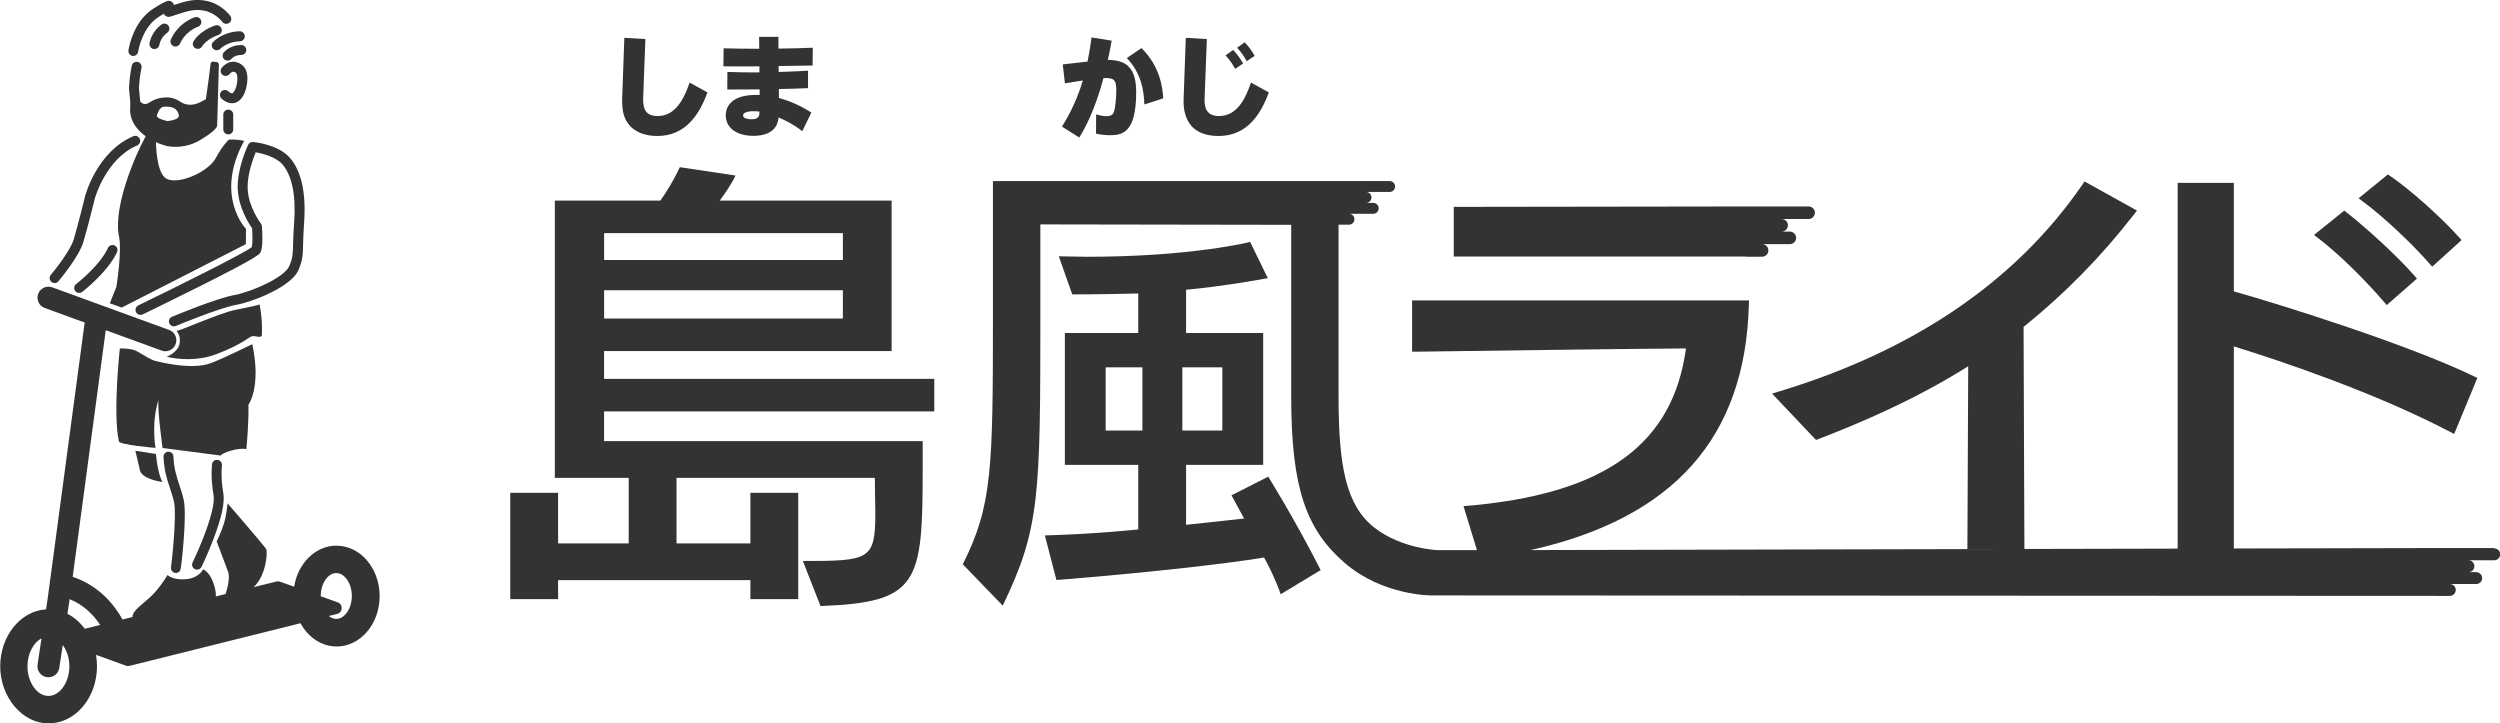
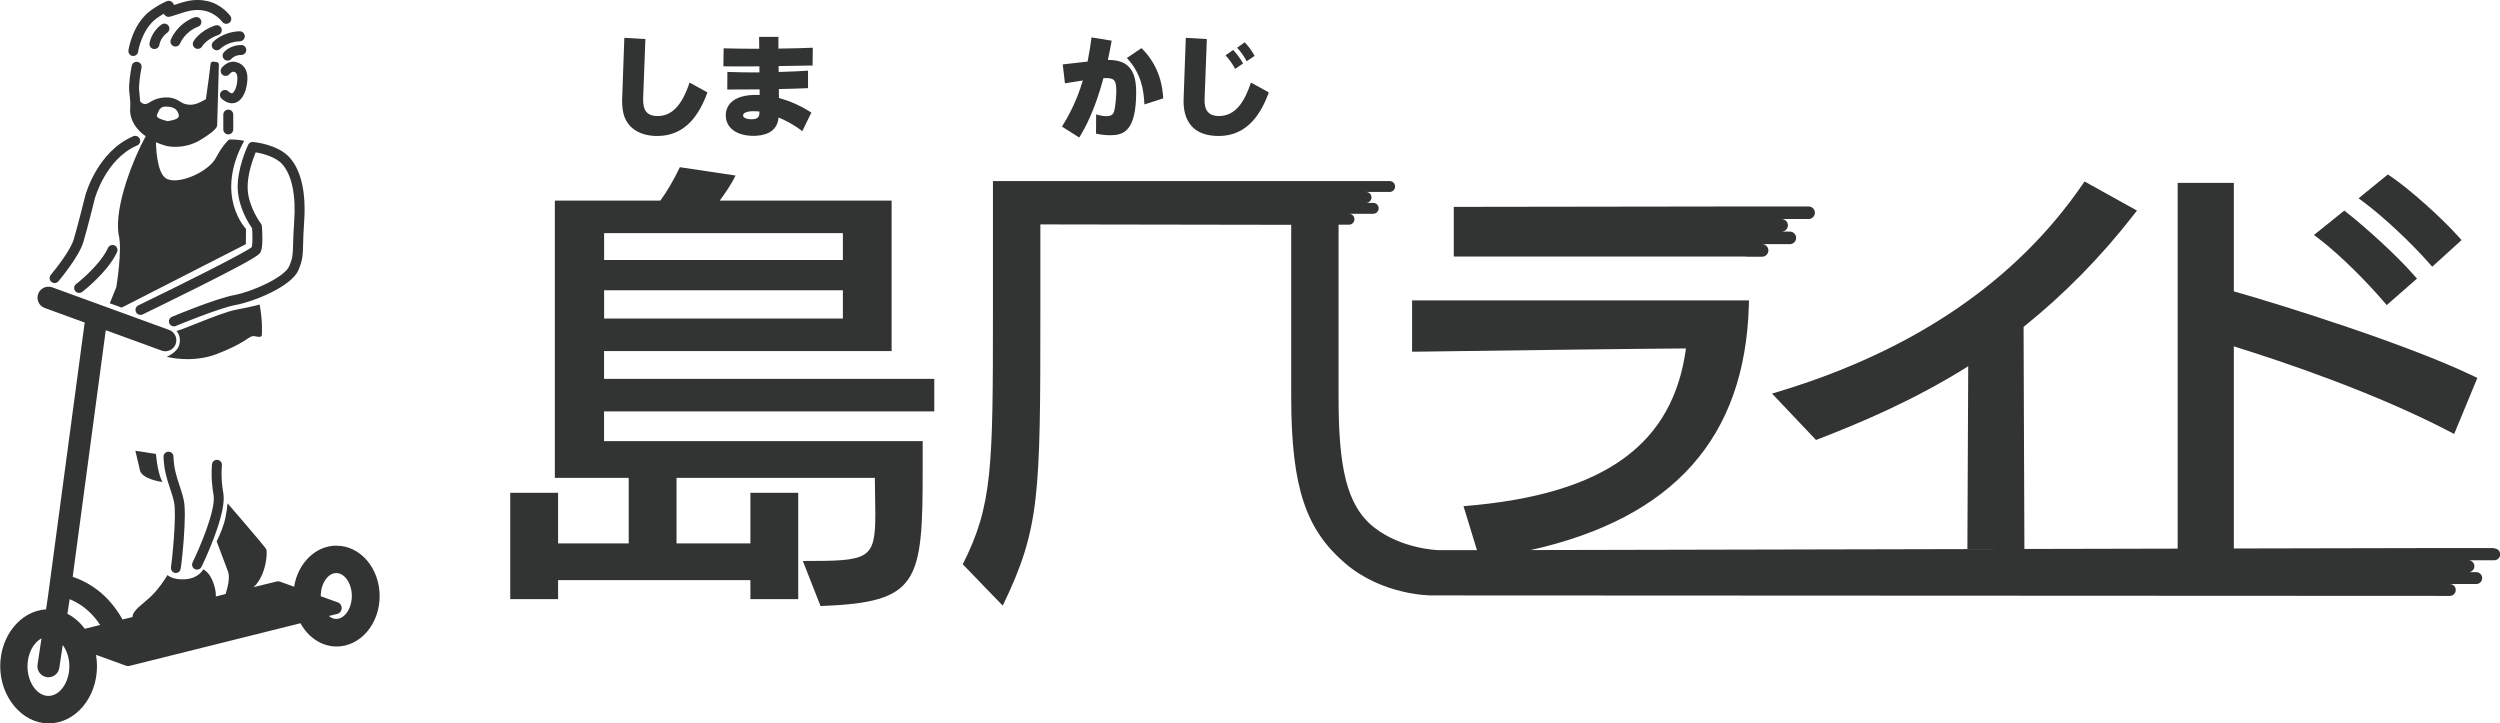
<svg xmlns="http://www.w3.org/2000/svg" id="_レイヤー_2" data-name="レイヤー 2" viewBox="0 0 362.18 104.8">
  <defs>
    <style>
      .cls-1 {
        fill: #323333;
      }
    </style>
  </defs>
  <g id="_レイヤー_1-2" data-name="レイヤー 1">
    <g>
      <path class="cls-1" d="M95.23,19.7c4.15,0,6.11-3.19,7.26-6.31l-2.59-1.43c-1.14,3.42-2.63,4.85-4.64,4.85s-2.12-1.44-2.08-2.74l.32-8.41-3.05-.18-.31,8.64c-.02.6-.05,1.67.28,2.66.66,1.98,2.51,2.92,4.8,2.92Z" />
      <path class="cls-1" d="M110.02,9.61v.88c-2.01,0-2.38,0-4.64-.07l-.02,2.55c2.11,0,2.35,0,4.69-.02v.81c-4.49-.19-4.91,2.08-4.91,2.95,0,1.74,1.48,2.97,4.02,2.97,1.35,0,3.44-.37,3.63-2.66.88.37,2.06.92,3.44,1.98l1.31-2.69c-1.46-.94-2.92-1.62-4.69-2.11l-.02-1.3c1.83-.03,2.59-.07,4.23-.13v-2.53c-1.61.1-1.86.1-4.25.19l-.02-.86c.94-.02,1.33-.02,4.93-.08l.03-2.58c-1.93.08-2.03.08-4.98.13v-1.7h-2.8l.02,1.72c-2.25,0-2.71,0-5.16-.06l-.03,2.61c2.19.02,2.74.02,5.21,0ZM108.85,17.28c-.39,0-1.2-.1-1.2-.55,0-.58,1.17-.62,1.49-.62.27,0,.62.02.89.05-.02.6-.03,1.12-1.18,1.12Z" />
      <path class="cls-1" d="M168.52,14.25c-.08-1.49-.44-4.62-3.15-7.28l-2.12,1.43c2.08,2.24,2.45,4.6,2.54,6.73l2.72-.88Z" />
      <path class="cls-1" d="M156.36,19.91c.76-1.23,2.22-3.81,3.5-8.59,1.48-.07,1.86.18,1.86,1.78,0,.62-.08,2.22-.32,3.03-.1.36-.32.7-1.12.7-.28,0-.7-.03-1.48-.26l-.02,2.79c.68.15,1.35.23,2.06.23,1.86,0,3.76-.5,3.76-6.24,0-3.54-1.44-4.67-4.1-4.67.23-1.02.32-1.57.55-2.79l-2.92-.47c-.16,1.23-.28,1.99-.57,3.5l-3.6.41.32,2.74c1.02-.16,1.48-.24,2.59-.41-.99,3.37-2.42,5.71-3.02,6.68l2.48,1.57Z" />
      <path class="cls-1" d="M176.57,19.7c4.33,0,6.23-3.55,7.25-6.31l-2.59-1.43c-.91,2.71-2.19,4.85-4.65,4.85-2.09,0-2.11-1.65-2.06-2.74l.32-8.41-3.05-.18-.31,8.64c-.05,1.25-.19,5.58,5.09,5.58Z" />
      <path class="cls-1" d="M181.76,8.09c-.44-.78-.81-1.3-1.44-1.96l-1.1.79c.58.62.97,1.17,1.39,1.95l1.15-.78Z" />
      <path class="cls-1" d="M180.09,9.19c-.44-.76-.86-1.33-1.44-1.96l-1.1.79c.66.71,1.04,1.33,1.39,1.96l1.15-.79Z" />
      <path class="cls-1" d="M87.52,50.86h41.65v-21.8h-24.9c.74-1.01,1.68-2.35,2.29-3.63l-8.07-1.21c-.81,1.75-2.02,3.77-2.83,4.84h-15.28v40.17h10.7v9.49h-10.23v-7.33h-6.93v15.41h6.93v-2.76h27.86v2.76h6.93v-15.41h-6.93v7.33h-10.7v-9.49h28.73c0,2.09.07,3.77.07,5.11,0,6.8-.88,6.93-10.5,6.93l2.56,6.53c14.27-.54,14.8-3.3,14.8-19.99v-3.9h-46.16v-4.31h47.84v-4.71h-47.84v-4.04ZM87.52,33.77h34.59v3.9h-34.59v-3.9ZM87.52,42.05h34.59v4.1h-34.59v-4.1Z" />
-       <path class="cls-1" d="M178.41,71.76l1.82,3.36s-5.77.64-8.4.91v-8.68h11.17v-19.11h-11.17v-6.26c5.79-.54,11.84-1.68,11.84-1.68l-2.56-5.25s-8.41,2.15-23.62,2.15c-1.35,0-2.69-.07-4.1-.07l1.95,5.52c3.77,0,6.73-.07,9.56-.13v5.72h-10.63v19.11h10.63v9.35s-6.19.67-13.53.87l1.68,6.46c12.65-1.01,24.48-2.32,30.07-3.26.67,1.14,1.68,3.23,2.42,5.32l5.79-3.5c-3.84-7.54-7.6-13.53-7.6-13.53l-5.31,2.69ZM165.5,62.37h-5.32v-9.15h5.32v9.15ZM171.29,53.22h5.79v9.15h-5.79v-9.15Z" />
      <path class="cls-1" d="M361.31,79.4h-7.86s-.87,0-.87,0h-.56s0,0,0,0l-28.4.06v-29.28c7.38,2.29,20.48,6.73,31.27,12.35l.65.34,3.36-8.12-.57-.27c-9.37-4.51-27.07-10.1-34.71-12.27v-15.72h-8.14v52.99l-93.73.21c20.71-4.64,31.07-16.29,31.61-35.48l.02-.69h-48.81v7.43h.67c.24,0,2.53-.03,5.94-.08,8.83-.12,25.03-.34,33.07-.39-1.85,13.61-11.34,21.18-32.23,22.85l1.95,6.37h-5.63s-5.25-.15-9.24-3.27c-4.09-3.2-5.18-8.9-5.18-18.93v-24.95h1.51c.44,0,.79-.35.79-.79s-.35-.79-.79-.79h3.51c.44,0,.79-.35.79-.79s-.35-.79-.79-.79h-1.04c.44,0,.79-.35.79-.79s-.35-.79-.79-.79h3.42c.44,0,.79-.35.79-.79s-.36-.79-.79-.79h-57.47v18.91c0,22.74-.07,28.06-4.37,36.61l5.79,5.99c5.38-11.17,5.45-15.81,5.45-42.59v-12.64l36.34.06v24.96c0,13.32,2.25,19.26,7.75,24.02,5.5,4.76,12.54,4.71,12.54,4.71l146.12.07h0s1.44,0,1.44,0c.48,0,.86-.39.86-.86s-.39-.86-.86-.86h3.83c.48,0,.86-.39.86-.86s-.39-.86-.86-.86h-1.13c.48,0,.86-.39.86-.86s-.39-.86-.86-.86h3.73c.48,0,.87-.39.87-.86s-.39-.86-.87-.86Z" />
      <path class="cls-1" d="M256.71,57.01l6.38,6.73.42-.16c5.99-2.32,13.79-5.59,21.63-10.52l-.12,26.48h8.26s-.03-11.56-.07-18.26c-.03-5.57-.05-10.76-.05-13.92,5.86-4.7,11.23-10.16,15.95-16.24l.48-.61-7.6-4.22-.34.5c-9.6,13.95-24.38,24.01-43.9,29.92l-1.03.31Z" />
      <path class="cls-1" d="M252.96,37.19h2.32c.5,0,.91-.41.91-.91s-.41-.91-.91-.91h4.02c.5,0,.91-.41.91-.91s-.41-.91-.91-.91h-1.19c.5,0,.91-.41.91-.91s-.41-.91-.91-.91h3.91c.5,0,.91-.41.91-.91s-.41-.91-.91-.91h-9.75s-.01,0-.02,0l-41.64.06v7.19h42.36Z" />
      <path class="cls-1" d="M345.33,43.69l.44.51,4.38-3.84-.44-.5c-2.59-2.95-6.92-6.85-9.67-9.02l-.42-.33-4.39,3.53.68.52c3.13,2.37,7.08,6.39,9.42,9.13Z" />
      <path class="cls-1" d="M351.91,38.13l.45.51,4.25-3.86-.44-.49c-2.57-2.86-7.06-6.86-9.82-8.74l-.41-.28-4.25,3.46.69.51c2.84,2.1,6.85,5.84,9.54,8.9Z" />
      <path class="cls-1" d="M48.73,79.05c-3.04,0-5.58,2.57-6.12,5.95l-2.03-.73c-.16-.06-.34-.07-.5-.03l-3.33.82c1.88-1.78,2.01-5.14,1.83-5.49-.19-.38-5.61-6.65-5.61-6.65,0,0-.15,1.7-.53,2.93-.4,1.31-1.05,2.58-1.05,2.58,0,0,1.39,3.67,1.65,4.39.3.85-.05,2.27-.36,3.24l-1.41.35c.02-.43-.04-.97-.26-1.67-.45-1.45-1.11-2.03-1.58-2.26,0,0-.57,1.26-2.49,1.43-1.92.17-2.67-.6-2.67-.6-.43.7-1.3,2.03-2.35,3.04-1.26,1.21-2.72,2.07-2.73,3.04l-1.44.36c-1.13-2.04-3.33-4.89-7.22-6.18l4.79-35.73,8.09,2.95c.18.07.36.1.54.1.65,0,1.26-.4,1.5-1.05.3-.83-.12-1.74-.95-2.04l-16.93-6.17c-.82-.3-1.74.12-2.04.95-.3.83.12,1.74.95,2.04l5.81,2.12c-.03.08-.05.17-.06.26l-5.29,39.47-.27,1.81c-3.69.23-6.64,3.84-6.64,8.25s3.14,8.27,7.01,8.27,7.01-3.71,7.01-8.27c0-.57-.05-1.12-.14-1.66l4.34,1.57c.16.06.34.07.51.03l24.77-6.18c1.11,2.02,3.04,3.37,5.24,3.37,3.44,0,6.23-3.27,6.23-7.3s-2.8-7.3-6.23-7.3ZM7.01,100.82c-1.64,0-3.03-1.97-3.03-4.29,0-1.83.86-3.44,2.03-4.04l-.57,3.8c-.13.87.47,1.68,1.34,1.81.08.01.16.02.24.02.77,0,1.45-.57,1.57-1.35l.5-3.33c.58.79.96,1.89.96,3.09,0,2.33-1.39,4.29-3.03,4.29ZM12.28,91.09c-.69-.93-1.54-1.67-2.51-2.17l.32-2.12c2.16.88,3.56,2.42,4.42,3.74l-2.23.55ZM48.73,89.67c-.39,0-.76-.16-1.09-.43l1.2-.3c.84-.21.9-1.38.08-1.68l-2.45-.88s0-.02,0-.04c0-1.8,1.03-3.32,2.25-3.32s2.25,1.52,2.25,3.32-1.03,3.32-2.25,3.32Z" />
-       <path class="cls-1" d="M36.55,49.86s-3.79,1.88-6.01,2.75c-2.83,1.11-8.16-.35-8.16-.35-1.44-.56-2.32-1.43-3.2-1.62-.89-.19-1.82-.16-1.82-.16,0,0-1.03,9.42-.14,13.46.11.51,5.31.95,5.31.95,0,0-.65-3.54.42-6.93-.15,1.48.6,6.94.6,6.94l8.45,1.1c.03-.37,2.67-1.24,3.69-.92.4-4.32.3-6.44.3-6.44,0,0,1.9-2.53.56-8.78Z" />
      <path class="cls-1" d="M25.11,82.91c.11.07.24.1.36.1.25,0,.49-.13.63-.36.19-.34.51-4.34.51-4.38.22-2.91.22-4.89,0-5.87-.18-.79-.41-1.49-.63-2.15-.4-1.22-.79-2.38-.85-4.12-.02-.4-.35-.71-.75-.69-.4.02-.71.35-.69.75.08,1.95.51,3.26.93,4.52.22.66.43,1.29.59,2.01.42,1.9-.32,8.74-.43,9.4-.07.3.06.63.34.79Z" />
      <path class="cls-1" d="M28.23,82.45c.1.05.21.07.32.07.27,0,.53-.15.65-.41.04-.08.92-1.89,1.75-4.08,1.15-3.03,1.63-5.23,1.41-6.54-.19-1.13-.35-2.3-.21-4.1.03-.4-.27-.74-.67-.77-.4-.03-.74.27-.77.67-.14,1.96.03,3.22.23,4.44.36,2.15-2.07,7.77-3.04,9.75-.17.36-.03.79.33.97Z" />
      <path class="cls-1" d="M19.61,65.3c.3,1.35.58,2.35.63,2.71.19,1.43,3.3,1.82,3.3,1.82,0,0-.65-.94-.95-4.06l-2.98-.47Z" />
      <path class="cls-1" d="M37.94,48.41c0-.38.12-1.92-.33-4.3-.39.14-1.3.34-3.55.79-2.27.45-8.46,3.25-8.51,3.02,0,0,.73.72.45,1.94-.28,1.22-1.86,1.83-1.86,1.83,1.81.42,4.6.61,7.2-.38,3.67-1.4,4.59-2.39,5.11-2.58.51-.19,1.5.45,1.5-.32Z" />
-       <path class="cls-1" d="M35.62,35.35l.02-2.19s-4.63-4.76-.27-12.75c-1.1-.27-2.2-.19-2.2-.19,0,0-.89.76-1.91,2.68-1.02,1.91-5.1,3.82-7,3.06-1.34-.54-1.62-3.59-1.67-5.36.75.34,1.45.55,1.89.61,1.46.22,3.14-.12,4.33-.81,2.48-1.45,2.63-2.03,2.65-2.21l.25-8.81c.02-.19-.11-.36-.3-.38l-.5-.07c-.2-.03-.38.11-.4.31-.1.94-.38,3.06-.68,5.13-.89.48-1.82,1.08-3.11.67-.59-.19-1.24-.99-2.73-.93-1.81.07-2.36.93-2.89.96-.53.03-.79-.39-.79-.39-.02-.29-.05-.59-.08-.87-.05-.49-.11-.96-.08-1.37.09-1.44.35-2.6.35-2.61.09-.39-.16-.78-.55-.86-.39-.09-.78.16-.86.55-.01.05-.28,1.28-.38,2.83-.04.54.03,1.09.09,1.62.04.36.07.7.08,1.02,0,0,0,.02,0,.02-.01.3-.03.71-.03.91,0,1.68,1.04,2.95,2.26,3.82-1.66,2.98-4.6,10.12-3.92,14.25.57,2.17-.34,7.62-.34,7.62,0,0-.43,1.02-.94,2.33l1.72.62,17.99-9.19ZM22.86,16.38c.14-.42.42-.94,1.08-.94s1.46.09,1.8.77c.34.68.32,1.08-1.46,1.34,0-.1,0-.09-.01,0-2.07-.5-1.51-.85-1.41-1.17Z" />
+       <path class="cls-1" d="M35.62,35.35l.02-2.19s-4.63-4.76-.27-12.75c-1.1-.27-2.2-.19-2.2-.19,0,0-.89.76-1.91,2.68-1.02,1.91-5.1,3.82-7,3.06-1.34-.54-1.62-3.59-1.67-5.36.75.34,1.45.55,1.89.61,1.46.22,3.14-.12,4.33-.81,2.48-1.45,2.63-2.03,2.65-2.21l.25-8.81c.02-.19-.11-.36-.3-.38l-.5-.07c-.2-.03-.38.11-.4.31-.1.94-.38,3.06-.68,5.13-.89.48-1.82,1.08-3.11.67-.59-.19-1.24-.99-2.73-.93-1.81.07-2.36.93-2.89.96-.53.03-.79-.39-.79-.39-.02-.29-.05-.59-.08-.87-.05-.49-.11-.96-.08-1.37.09-1.44.35-2.6.35-2.61.09-.39-.16-.78-.55-.86-.39-.09-.78.16-.86.55-.01.05-.28,1.28-.38,2.83-.04.54.03,1.09.09,1.62.04.36.07.7.08,1.02,0,0,0,.02,0,.02-.01.3-.03.71-.03.91,0,1.68,1.04,2.95,2.26,3.82-1.66,2.98-4.6,10.12-3.92,14.25.57,2.17-.34,7.62-.34,7.62,0,0-.43,1.02-.94,2.33l1.72.62,17.99-9.19ZM22.86,16.38c.14-.42.42-.94,1.08-.94s1.46.09,1.8.77c.34.68.32,1.08-1.46,1.34,0-.1,0-.09-.01,0-2.07-.5-1.51-.85-1.41-1.17" />
      <path class="cls-1" d="M7.91,41.01c.21,0,.41-.09.55-.26.12-.14,2.95-3.51,3.6-5.64.61-2.01,1.64-6.2,1.68-6.36.02-.06,1.58-5.74,6.13-7.68.37-.16.54-.58.38-.95-.16-.37-.58-.54-.95-.38-5.2,2.22-6.89,8.38-6.96,8.65-.01.04-1.07,4.33-1.66,6.3-.46,1.53-2.55,4.22-3.32,5.13-.26.3-.22.76.09,1.02.14.11.3.17.47.17Z" />
      <path class="cls-1" d="M16.6,35.56c-.36-.17-.79,0-.96.36-1.16,2.56-4.58,5.21-4.61,5.23-.32.24-.38.7-.13,1.01.14.19.36.28.57.28.15,0,.31-.05.44-.15.15-.12,3.74-2.9,5.05-5.78.16-.36,0-.79-.36-.96Z" />
      <path class="cls-1" d="M34.45,27.48c.13,2.64,1.61,4.94,2.07,5.59.07,1.05.08,2.27-.04,2.73-1.17.92-10.61,5.62-16.44,8.44-.36.17-.51.61-.34.97.17.36.61.51.97.34.04-.02,4.16-2.01,8.27-4.07,8.54-4.29,8.69-4.65,8.84-5.01.36-.86.21-3.05.16-3.71-.01-.14-.06-.27-.15-.38-.02-.02-1.78-2.36-1.91-4.96-.1-2.04.76-4.37,1.16-5.35,1.08.18,2.95.68,3.88,1.75,1.39,1.61,1.98,4.52,1.69,8.41-.1,1.42-.13,2.43-.15,3.17-.04,1.49-.05,1.99-.57,3.18-.69,1.6-5.38,3.69-7.96,4.17-2.65.49-8.75,3.03-9.01,3.14-.37.15-.54.58-.39.95.12.28.38.44.67.44.09,0,.19-.02.28-.06.06-.03,6.21-2.59,8.71-3.05,2.53-.46,8-2.65,9.03-5.01.63-1.45.65-2.16.69-3.72.02-.76.04-1.72.14-3.1.32-4.35-.37-7.53-2.04-9.46-1.7-1.97-5.2-2.3-5.35-2.31-.3-.03-.58.14-.71.41-.07.14-1.66,3.5-1.51,6.52Z" />
      <path class="cls-1" d="M34.06,8.96c-1.08-.18-1.86.76-1.94.87-.24.31-.19.76.12,1.01.31.25.76.2,1.01-.11.13-.16.41-.37.57-.34.2.03.6.1.57,1.06-.04,1.19-.47,1.96-.76,2.07-.09.03-.37-.11-.54-.28-.29-.28-.74-.27-1.02.01-.28.28-.27.74.01,1.02.08.08.73.69,1.53.69.16,0,.33-.03.5-.08,1.2-.42,1.68-2.08,1.73-3.38.07-2.01-1.22-2.44-1.78-2.53Z" />
      <path class="cls-1" d="M28.18,2.5c-2.57.99-3.41,3.17-3.44,3.26-.14.37.05.79.42.93.08.03.17.05.26.05.29,0,.57-.18.68-.46.03-.07.67-1.67,2.61-2.42.37-.14.56-.56.41-.93-.14-.37-.56-.56-.93-.41Z" />
      <path class="cls-1" d="M28.02,6.02c-.19.35-.06.78.29.97.11.06.23.09.35.09.25,0,.5-.13.63-.37.02-.04.61-1.04,2.35-1.65.38-.13.58-.54.45-.92-.13-.38-.54-.58-.92-.45-2.3.8-3.11,2.25-3.14,2.31Z" />
      <path class="cls-1" d="M30.87,6.08c-.27.29-.25.74.04,1.01.14.13.32.19.49.19.19,0,.38-.08.53-.22.04-.04.99-1.02,2.83-1.08.4-.01.71-.35.7-.75-.01-.4-.35-.71-.75-.7-2.47.09-3.78,1.48-3.83,1.54Z" />
      <path class="cls-1" d="M22.38,7.1c.35,0,.66-.26.71-.61,0-.04.18-1.07,1.15-1.76.32-.23.4-.68.16-1.01-.23-.32-.68-.4-1.01-.16-1.48,1.06-1.73,2.66-1.73,2.72-.06.39.21.76.61.82.04,0,.07,0,.11,0Z" />
      <path class="cls-1" d="M32.4,7.62c-.24.31-.18.75.12,1,.13.11.29.16.45.16.21,0,.42-.09.56-.26.02-.02.47-.56,1.43-.56.4,0,.72-.32.72-.72s-.32-.72-.72-.72c-1.35,0-2.25.7-2.57,1.11Z" />
      <path class="cls-1" d="M33.79,18.75v-2.15c0-.4-.32-.72-.72-.72s-.72.32-.72.72v2.15c0,.4.32.72.72.72s.72-.32.72-.72Z" />
      <path class="cls-1" d="M19.19,8.11s.07,0,.11,0c.35,0,.66-.26.71-.62,0-.03.5-3.22,2.66-4.82.27-.2.66-.45,1.06-.68.04.09.1.18.19.26.2.18.48.24.75.16.33-.1.65-.21.95-.3,1.58-.52,2.63-.86,4.08-.54,1.57.35,2.48,1.57,2.49,1.58.23.32.68.4,1.01.17.33-.23.4-.68.17-1.01-.05-.07-1.23-1.69-3.35-2.16-1.83-.4-3.16.03-4.83.58-.03-.16-.11-.31-.27-.44-.21-.18-.51-.22-.78-.11-.69.28-1.73.91-2.31,1.34-2.65,1.96-3.2,5.61-3.22,5.77-.06.39.22.76.61.82Z" />
    </g>
  </g>
</svg>